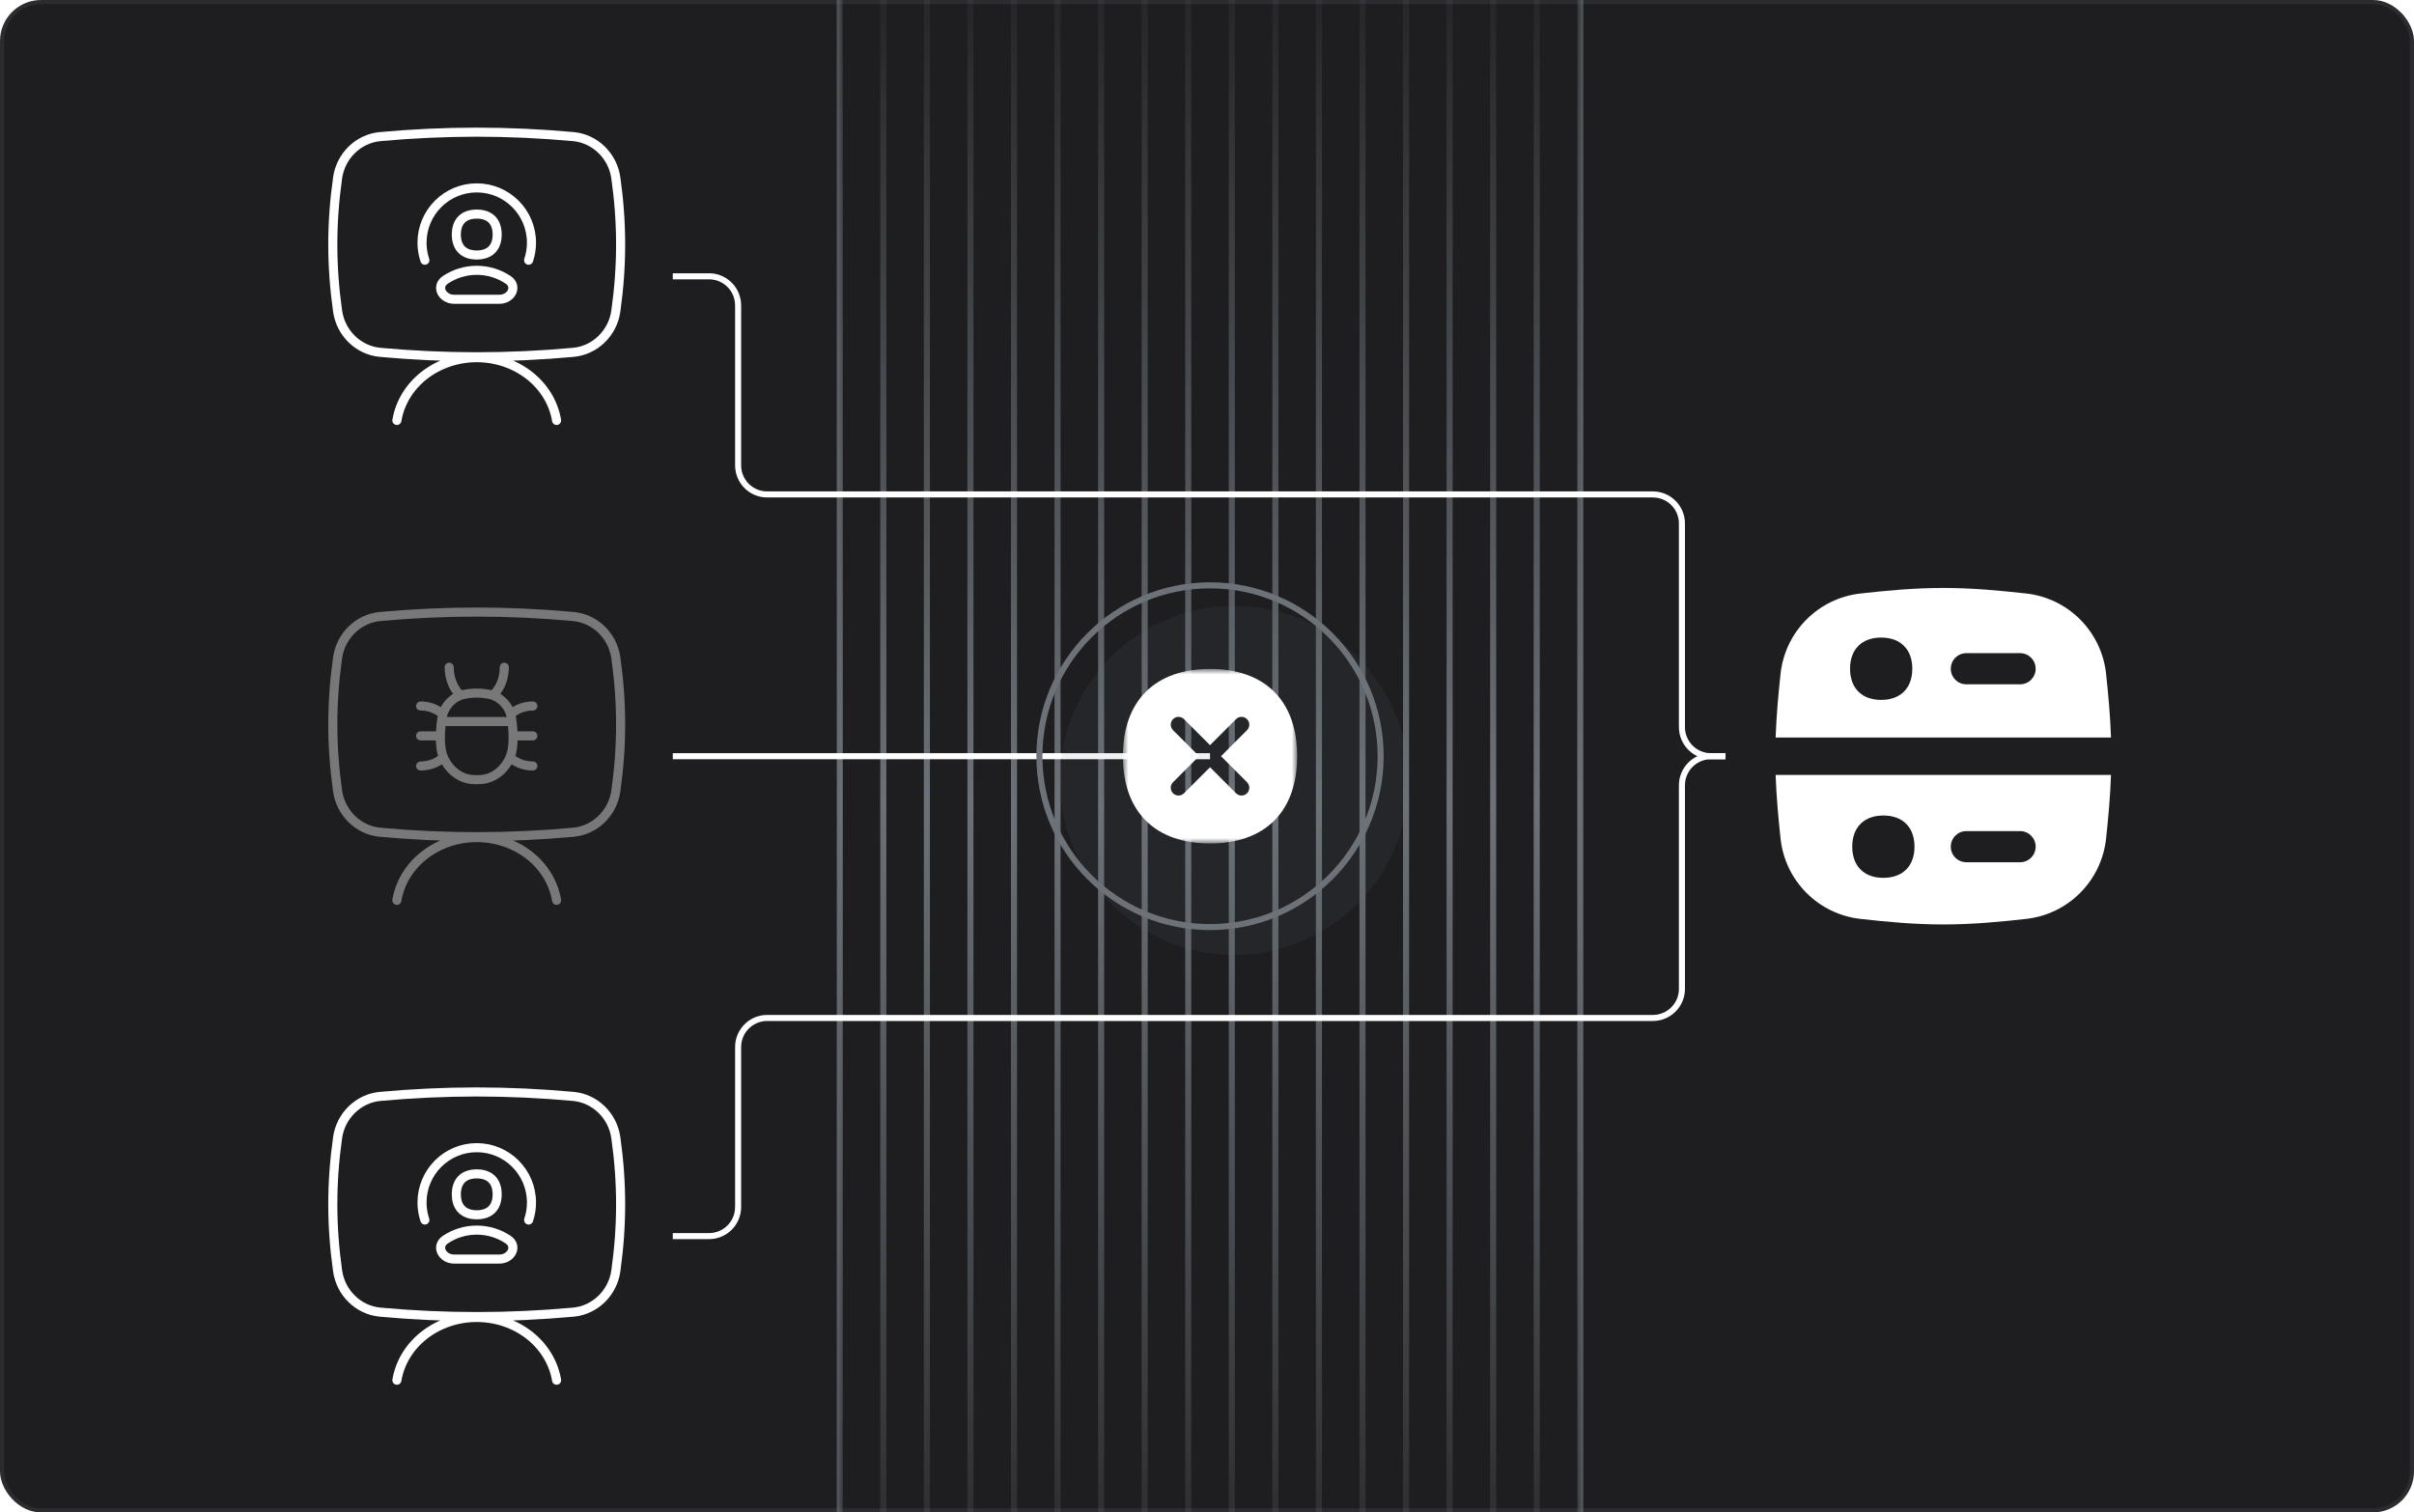
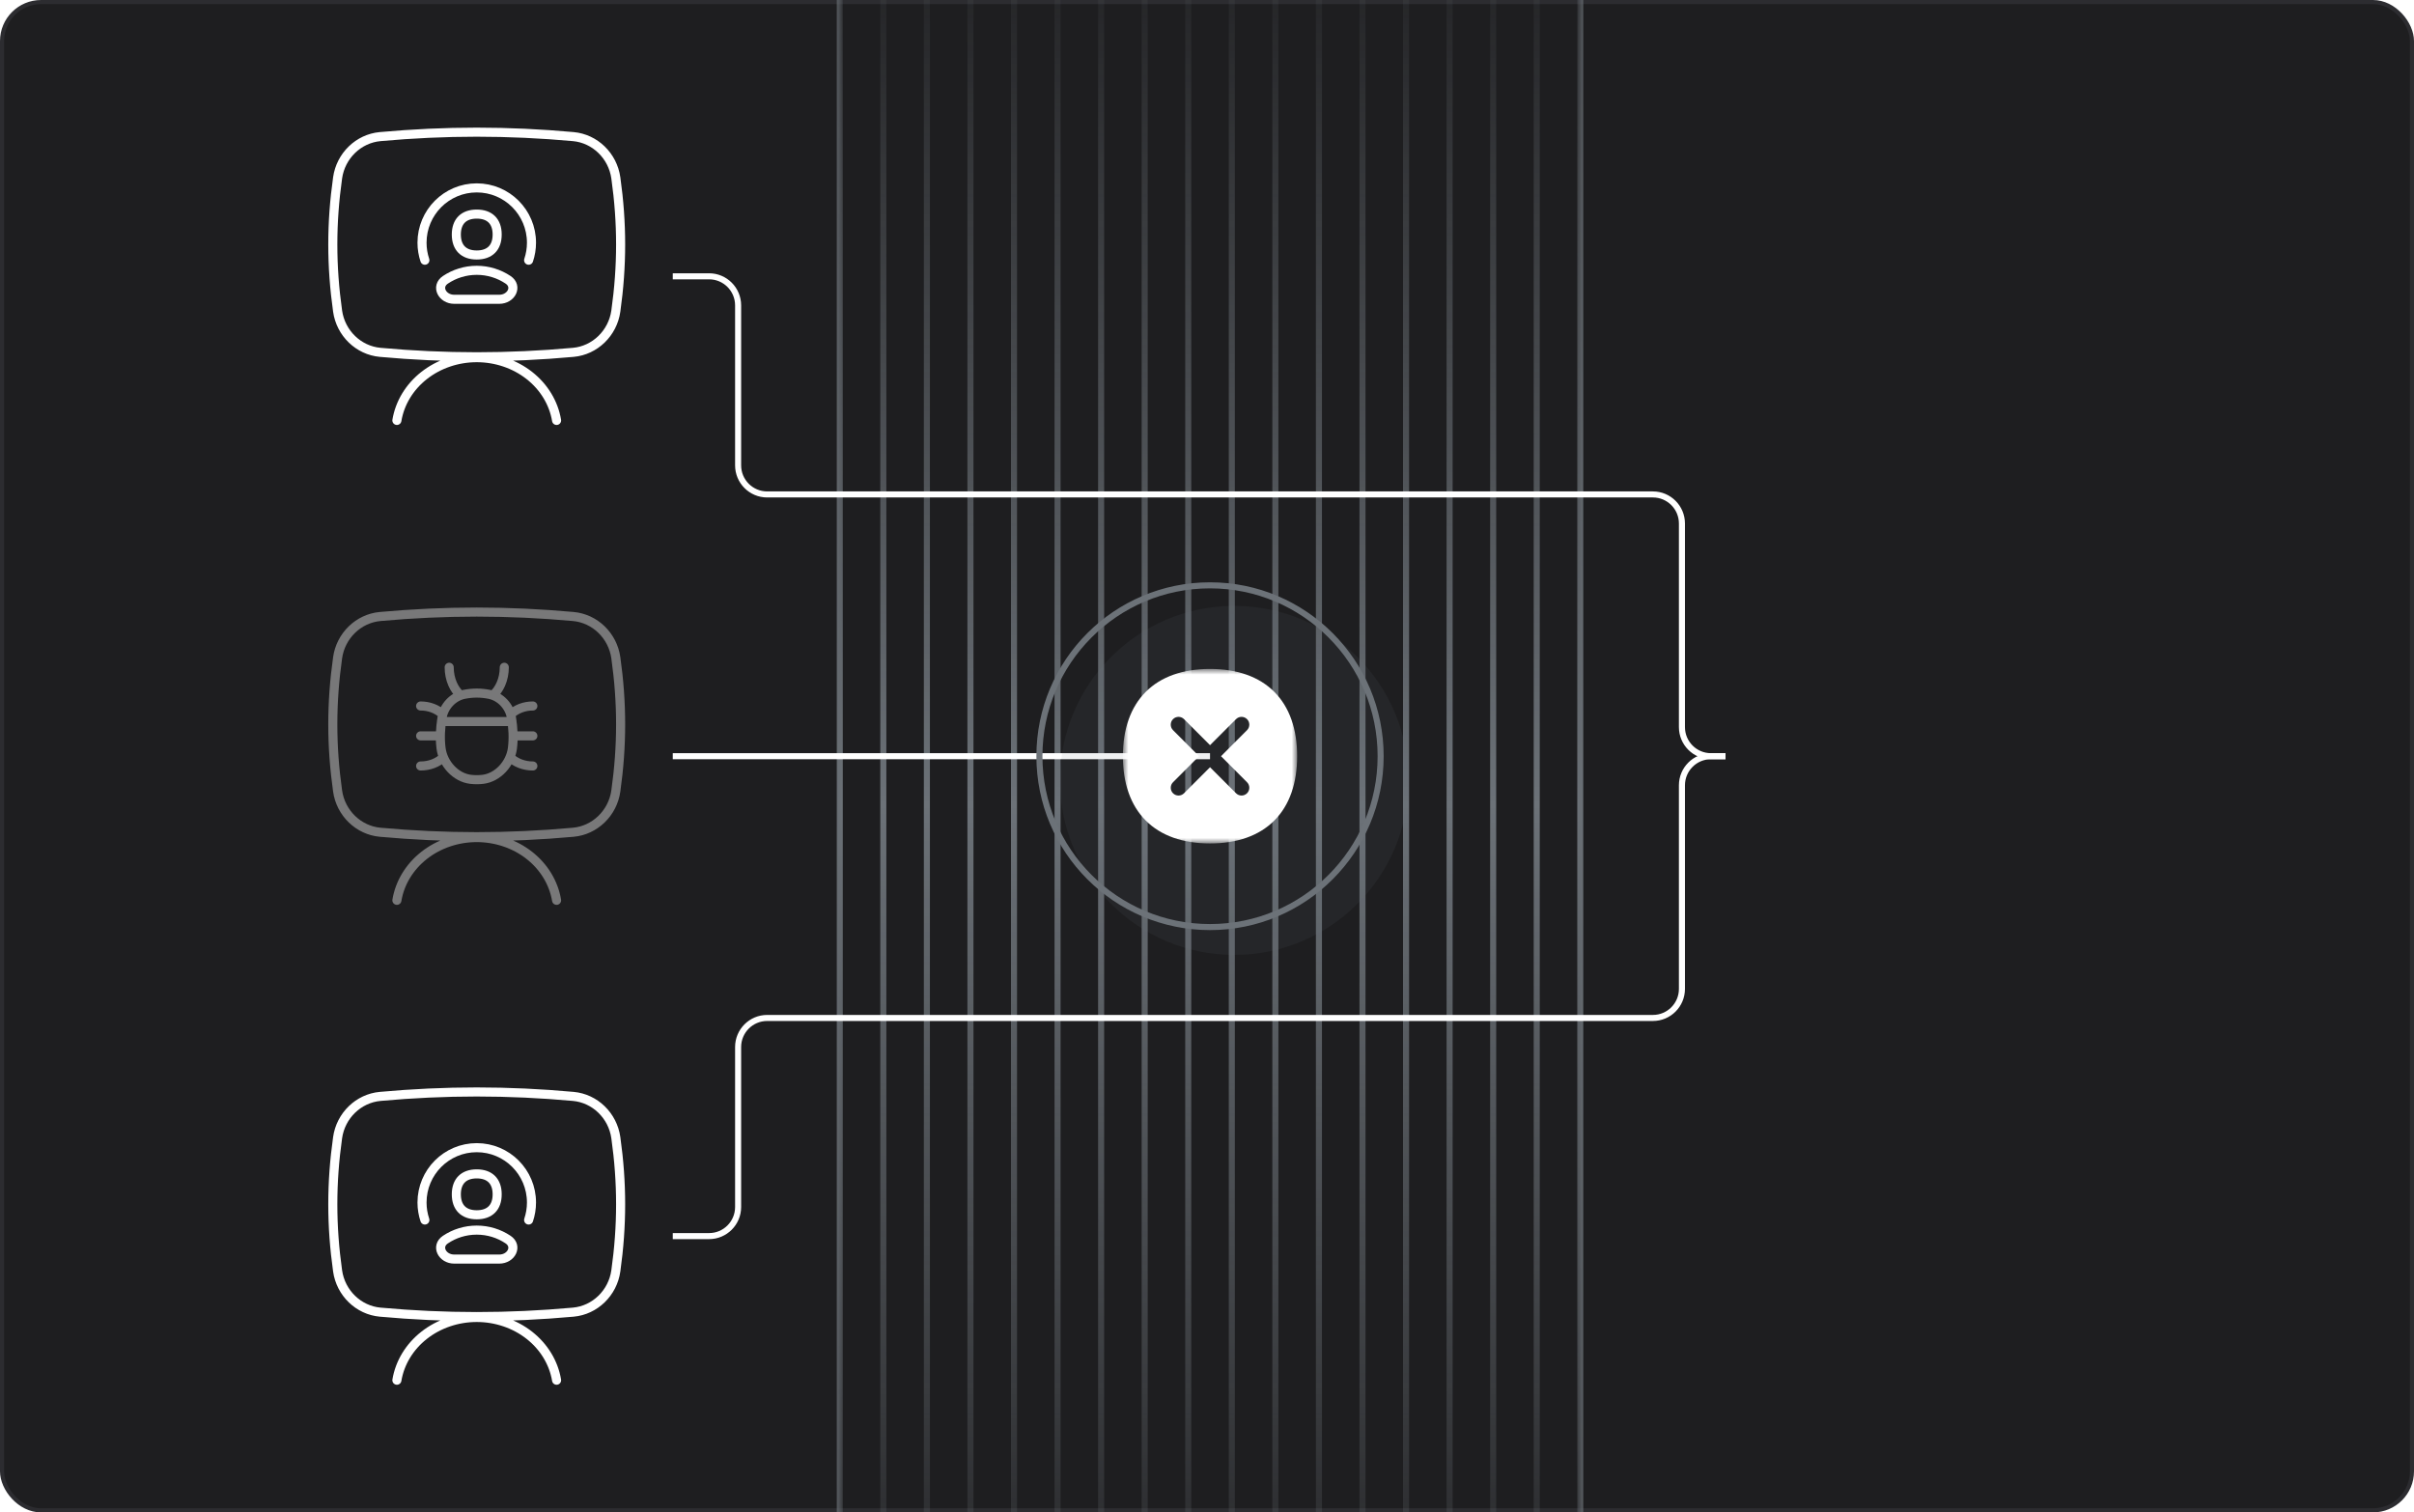
<svg xmlns="http://www.w3.org/2000/svg" width="399" height="250" viewBox="0 0 399 250" fill="none">
  <rect x="0.339" y="0.339" width="398.322" height="249.322" rx="6.446" fill="#1E1E20" />
  <rect x="0.339" y="0.339" width="398.322" height="249.322" rx="6.446" stroke="#2C2C30" stroke-width="0.678" />
  <g clip-path="url(#clip0_3_8)">
    <path d="M65.601 69.496C66.082 66.609 67.677 63.975 70.098 62.072C72.519 60.169 75.606 59.122 78.798 59.122C81.99 59.122 85.077 60.169 87.498 62.072C89.919 63.975 91.514 66.609 91.995 69.496M101.789 51.423C101.273 55.076 98.337 57.918 94.756 58.243C83.997 59.221 73.591 59.221 62.832 58.243C59.252 57.918 56.315 55.076 55.8 51.423C54.745 43.947 54.745 36.878 55.8 29.402C56.315 25.749 59.252 22.907 62.832 22.581C73.591 21.604 83.997 21.604 94.756 22.581C98.337 22.907 101.273 25.749 101.789 29.402C102.844 36.878 102.844 43.947 101.789 51.423Z" stroke="white" stroke-width="1.5" stroke-linecap="round" stroke-linejoin="round" />
    <path d="M70.225 43.013C69.919 42.104 69.754 41.13 69.754 40.118C69.754 35.114 73.804 31.057 78.8 31.057C83.796 31.057 87.847 35.114 87.847 40.118C87.847 41.13 87.681 42.104 87.375 43.013" stroke="white" stroke-width="1.5" stroke-linecap="round" stroke-linejoin="round" />
    <path d="M78.8 44.683C76.888 44.683 75.109 45.259 73.629 46.247C71.978 47.348 73.093 49.472 75.076 49.472H82.524C84.508 49.472 85.623 47.348 83.972 46.247C82.491 45.259 80.713 44.683 78.8 44.683Z" stroke="white" stroke-width="1.5" stroke-linecap="round" stroke-linejoin="round" />
    <path d="M78.8 42.149C80.96 42.149 82.175 40.932 82.175 38.769C82.175 36.605 80.96 35.389 78.8 35.389C76.64 35.389 75.425 36.605 75.425 38.769C75.425 40.932 76.64 42.149 78.8 42.149Z" stroke="white" stroke-width="1.5" stroke-linecap="round" stroke-linejoin="round" />
    <path d="M65.601 148.822C66.082 145.936 67.677 143.302 70.098 141.399C72.519 139.495 75.606 138.45 78.798 138.45C81.99 138.45 85.077 139.495 87.498 141.399C89.919 143.302 91.514 145.936 91.995 148.822M101.789 130.75C101.273 134.404 98.337 137.245 94.756 137.571C83.997 138.548 73.591 138.548 62.832 137.571C59.252 137.245 56.315 134.404 55.8 130.75C54.745 123.274 54.745 116.205 55.8 108.729C56.315 105.076 59.252 102.234 62.832 101.908C73.591 100.931 83.997 100.931 94.756 101.908C98.337 102.234 101.273 105.076 101.789 108.729C102.844 116.205 102.844 123.274 101.789 130.75Z" stroke="white" stroke-opacity="0.4" stroke-width="1.5" stroke-linecap="round" stroke-linejoin="round" />
    <path d="M69.522 121.638H72.756M73.178 118.086C72.725 117.65 72.163 117.3 71.532 117.06C70.901 116.821 70.215 116.698 69.522 116.7M73.279 125.19C72.813 125.638 72.237 125.999 71.588 126.244C70.939 126.49 70.234 126.617 69.522 126.615M74.245 110.3C74.245 111.282 74.444 112.247 74.82 113.096C75.125 113.784 75.538 114.377 76.03 114.836M88.075 121.638H84.84M84.418 118.086C84.871 117.65 85.433 117.3 86.064 117.06C86.695 116.821 87.381 116.698 88.074 116.7M84.317 125.19C84.783 125.638 85.36 125.999 86.008 126.244C86.657 126.49 87.362 126.617 88.075 126.615M83.353 110.3C83.353 111.282 83.155 112.247 82.778 113.096C82.473 113.784 82.06 114.377 81.568 114.836M84.536 118.646C84.808 120.339 84.911 121.998 84.694 123.7C84.373 126.208 82.302 128.532 79.794 128.825C79.135 128.901 78.462 128.901 77.802 128.825C75.294 128.532 73.223 126.208 72.902 123.7C72.685 121.998 72.788 120.339 73.06 118.646M84.536 118.646C84.235 116.774 82.727 115.141 80.869 114.774C79.469 114.498 78.127 114.498 76.727 114.774C74.87 115.141 73.361 116.774 73.06 118.646M84.536 118.646C84.569 118.855 84.601 119.062 84.629 119.27H72.969C72.997 119.062 73.027 118.855 73.06 118.646" stroke="white" stroke-opacity="0.4" stroke-width="1.5" stroke-linecap="round" stroke-linejoin="round" />
    <path d="M65.601 228.149C66.082 225.263 67.677 222.629 70.098 220.726C72.519 218.822 75.606 217.776 78.798 217.776C81.99 217.776 85.077 218.822 87.498 220.726C89.919 222.629 91.514 225.263 91.995 228.149M101.789 210.077C101.273 213.731 98.337 216.572 94.756 216.898C83.997 217.875 73.591 217.875 62.832 216.898C59.252 216.572 56.315 213.731 55.8 210.077C54.745 202.601 54.745 195.532 55.8 188.056C56.315 184.403 59.252 181.561 62.832 181.236C73.591 180.257 83.997 180.257 94.756 181.236C98.337 181.561 101.273 184.403 101.789 188.056C102.844 195.532 102.844 202.601 101.789 210.077Z" stroke="white" stroke-width="1.5" stroke-linecap="round" stroke-linejoin="round" />
    <path d="M70.225 201.667C69.919 200.757 69.754 199.785 69.754 198.772C69.754 193.768 73.804 189.71 78.8 189.71C83.796 189.71 87.847 193.768 87.847 198.772C87.847 199.785 87.681 200.757 87.375 201.667" stroke="white" stroke-width="1.5" stroke-linecap="round" stroke-linejoin="round" />
    <path d="M78.8 203.337C76.888 203.337 75.109 203.912 73.629 204.9C71.978 206.001 73.093 208.126 75.076 208.126H82.524C84.508 208.126 85.623 206.001 83.972 204.9C82.491 203.912 80.713 203.337 78.8 203.337Z" stroke="white" stroke-width="1.5" stroke-linecap="round" stroke-linejoin="round" />
    <path d="M78.8 200.803C80.96 200.803 82.175 199.587 82.175 197.423C82.175 195.26 80.96 194.042 78.8 194.042C76.64 194.042 75.425 195.26 75.425 197.423C75.425 199.587 76.64 200.803 78.8 200.803Z" stroke="white" stroke-width="1.5" stroke-linecap="round" stroke-linejoin="round" />
    <mask id="mask0_3_8" style="mask-type:luminance" maskUnits="userSpaceOnUse" x="292" y="96" width="58" height="58">
-       <path d="M350 96.154H292.4V153.846H350V96.154Z" fill="white" />
-     </mask>
+       </mask>
    <g mask="url(#mask0_3_8)">
      <path fill-rule="evenodd" clip-rule="evenodd" d="M307.449 98.112C311.866 97.615 316.477 97.184 321.202 97.184C325.928 97.184 330.535 97.62 334.951 98.108L334.962 98.109C338.317 98.497 341.443 100.012 343.827 102.407C346.213 104.802 347.718 107.936 348.097 111.298L348.098 111.31C348.465 114.743 348.792 118.288 348.919 121.91H293.486C293.612 118.286 293.94 114.742 294.307 111.313L294.308 111.302C294.687 107.941 296.192 104.807 298.576 102.411C300.962 100.016 304.087 98.501 307.443 98.113L307.449 98.112ZM293.486 128.091C293.612 131.714 293.94 135.256 294.307 138.688L294.308 138.698C294.687 142.06 296.192 145.195 298.576 147.589C300.962 149.984 304.087 151.5 307.443 151.888H307.449C311.871 152.386 316.477 152.816 321.202 152.816C325.928 152.816 330.537 152.386 334.956 151.888H334.962C338.317 151.5 341.443 149.984 343.827 147.589C346.213 145.195 347.718 142.06 348.097 138.698L348.098 138.688C348.465 135.256 348.792 131.713 348.919 128.091H293.486ZM307.16 106.763C308.104 105.817 309.426 105.39 310.932 105.39C312.438 105.39 313.759 105.817 314.703 106.763C315.648 107.709 316.075 109.033 316.075 110.541C316.075 112.049 315.648 113.373 314.703 114.319C313.759 115.265 312.438 115.692 310.932 115.692C309.426 115.692 308.104 115.265 307.16 114.319C306.216 113.373 305.788 112.049 305.788 110.541C305.788 109.033 306.216 107.709 307.16 106.763ZM325.008 107.966C323.588 107.966 322.437 109.119 322.437 110.541C322.437 111.963 323.588 113.117 325.008 113.117H333.895C335.316 113.117 336.466 111.963 336.466 110.541C336.466 109.119 335.316 107.966 333.895 107.966H325.008ZM311.295 134.804C309.789 134.804 308.468 135.232 307.524 136.177C306.579 137.123 306.152 138.447 306.152 139.956C306.152 141.463 306.579 142.787 307.524 143.733C308.468 144.679 309.789 145.106 311.295 145.106C312.801 145.106 314.122 144.679 315.067 143.733C316.011 142.787 316.438 141.463 316.438 139.956C316.438 138.447 316.011 137.123 315.067 136.177C314.122 135.232 312.801 134.804 311.295 134.804ZM322.437 139.956C322.437 138.532 323.588 137.38 325.008 137.38H333.895C335.316 137.38 336.466 138.532 336.466 139.956C336.466 141.377 335.316 142.53 333.895 142.53H325.008C323.588 142.53 322.437 141.377 322.437 139.956Z" fill="white" />
    </g>
    <mask id="mask1_3_8" style="mask-type:alpha" maskUnits="userSpaceOnUse" x="137" y="-15" width="126" height="296">
      <path d="M138.1 280.5V-14.5H261.9V280.5H138.1Z" fill="url(#paint0_linear_3_8)" stroke="#6C7278" />
    </mask>
    <g mask="url(#mask1_3_8)">
      <path d="M138.8 -15V281" stroke="#6C7278" />
      <path d="M146 -15V281" stroke="#6C7278" />
      <path d="M153.2 -15V281" stroke="#6C7278" />
      <path d="M160.4 -15V281" stroke="#6C7278" />
      <path d="M167.6 -15V281" stroke="#6C7278" />
      <path d="M174.8 -15V281" stroke="#6C7278" />
      <path d="M182 -15V281" stroke="#6C7278" />
      <path d="M189.2 -15V281" stroke="#6C7278" />
      <path d="M196.4 -15V281" stroke="#6C7278" />
      <path d="M203.6 -15V281" stroke="#6C7278" />
      <path d="M210.8 -15V281" stroke="#6C7278" />
      <path d="M218 -15V281" stroke="#6C7278" />
      <path d="M225.2 -15V281" stroke="#6C7278" />
      <path d="M232.4 -15V281" stroke="#6C7278" />
      <path d="M239.6 -15V281" stroke="#6C7278" />
      <path d="M246.8 -15V281" stroke="#6C7278" />
      <path d="M254 -15V281" stroke="#6C7278" />
      <path d="M261.2 -15V281" stroke="#6C7278" />
    </g>
    <path d="M111.2 125H152H200" stroke="white" />
    <path d="M285.2 125H282.8C280.149 125 278 127.153 278 129.808V163.462C278 166.117 275.851 168.269 273.2 168.269H126.8C124.149 168.269 122 170.422 122 173.077V199.519C122 202.174 119.851 204.327 117.2 204.327H111.2" stroke="white" />
    <path d="M285.2 125H282.8C280.149 125 278 122.847 278 120.192V86.538C278 83.883 275.851 81.731 273.2 81.731H126.8C124.149 81.731 122 79.578 122 76.923V50.481C122 47.826 119.851 45.673 117.2 45.673H111.2" stroke="white" />
    <g filter="url(#filter0_d_3_8)">
      <g filter="url(#filter1_i_3_8)">
        <path d="M228.8 125C228.8 109.069 215.906 96.154 200 96.154C184.094 96.154 171.2 109.069 171.2 125C171.2 140.931 184.094 153.846 200 153.846C215.906 153.846 228.8 140.931 228.8 125Z" fill="#6C7278" fill-opacity="0.1" />
      </g>
      <path d="M228.2 125C228.2 109.401 215.574 96.755 200 96.755C184.425 96.755 171.8 109.401 171.8 125C171.8 140.599 184.425 153.245 200 153.245C215.574 153.245 228.2 140.599 228.2 125Z" stroke="#6C7278" />
      <mask id="mask2_3_8" style="mask-type:luminance" maskUnits="userSpaceOnUse" x="185" y="110" width="30" height="30">
        <path d="M214.4 110.577H185.6V139.423H214.4V110.577Z" fill="white" />
      </mask>
      <g mask="url(#mask2_3_8)">
        <path fill-rule="evenodd" clip-rule="evenodd" d="M200 110.577C195.537 110.577 191.9 111.838 189.379 114.362C186.859 116.887 185.6 120.53 185.6 125C185.6 129.47 186.859 133.113 189.379 135.638C191.9 138.162 195.537 139.423 200 139.423C204.463 139.423 208.1 138.162 210.621 135.638C213.141 133.113 214.4 129.47 214.4 125C214.4 120.53 213.141 116.887 210.621 114.362C208.1 111.838 204.463 110.577 200 110.577ZM206.118 118.874C206.619 119.377 206.619 120.192 206.118 120.695L201.819 125L206.118 129.305C206.619 129.808 206.619 130.623 206.118 131.126C205.615 131.629 204.801 131.629 204.3 131.126L200.001 126.821L195.703 131.126C195.201 131.629 194.386 131.629 193.885 131.126C193.383 130.623 193.383 129.808 193.885 129.305L198.183 125L193.885 120.695C193.383 120.192 193.383 119.377 193.885 118.874C194.386 118.371 195.201 118.371 195.703 118.874L200.001 123.179L204.3 118.874C204.801 118.371 205.615 118.371 206.118 118.874Z" fill="white" />
      </g>
    </g>
  </g>
  <defs>
    <filter id="filter0_d_3_8" x="123.2" y="48.154" width="153.6" height="153.692" filterUnits="userSpaceOnUse" color-interpolation-filters="sRGB">
      <feFlood flood-opacity="0" result="BackgroundImageFix" />
      <feColorMatrix in="SourceAlpha" type="matrix" values="0 0 0 0 0 0 0 0 0 0 0 0 0 0 0 0 0 0 127 0" result="hardAlpha" />
      <feOffset />
      <feGaussianBlur stdDeviation="24" />
      <feComposite in2="hardAlpha" operator="out" />
      <feColorMatrix type="matrix" values="0 0 0 0 0.424 0 0 0 0 0.447 0 0 0 0 0.471 0 0 0 0.5 0" />
      <feBlend mode="normal" in2="BackgroundImageFix" result="effect1_dropShadow_3_8" />
      <feBlend mode="normal" in="SourceGraphic" in2="effect1_dropShadow_3_8" result="shape" />
    </filter>
    <filter id="filter1_i_3_8" x="171.2" y="96.154" width="61.6" height="61.692" filterUnits="userSpaceOnUse" color-interpolation-filters="sRGB">
      <feFlood flood-opacity="0" result="BackgroundImageFix" />
      <feBlend mode="normal" in="SourceGraphic" in2="BackgroundImageFix" result="shape" />
      <feColorMatrix in="SourceAlpha" type="matrix" values="0 0 0 0 0 0 0 0 0 0 0 0 0 0 0 0 0 0 127 0" result="hardAlpha" />
      <feOffset dx="4" dy="4" />
      <feGaussianBlur stdDeviation="25" />
      <feComposite in2="hardAlpha" operator="arithmetic" k2="-1" k3="1" />
      <feColorMatrix type="matrix" values="0 0 0 0 0.664 0 0 0 0 0.011 0 0 0 0 0.011 0 0 0 0.48 0" />
      <feBlend mode="normal" in2="shape" result="effect1_innerShadow_3_8" />
    </filter>
    <linearGradient id="paint0_linear_3_8" x1="200" y1="-15" x2="200" y2="281" gradientUnits="userSpaceOnUse">
      <stop stop-color="white" stop-opacity="0" />
      <stop offset="0.5" stop-color="white" />
      <stop offset="1" stop-color="white" stop-opacity="0" />
    </linearGradient>
    <clipPath id="clip0_3_8">
      <rect width="300" height="250" fill="white" transform="translate(50)" />
    </clipPath>
  </defs>
</svg>